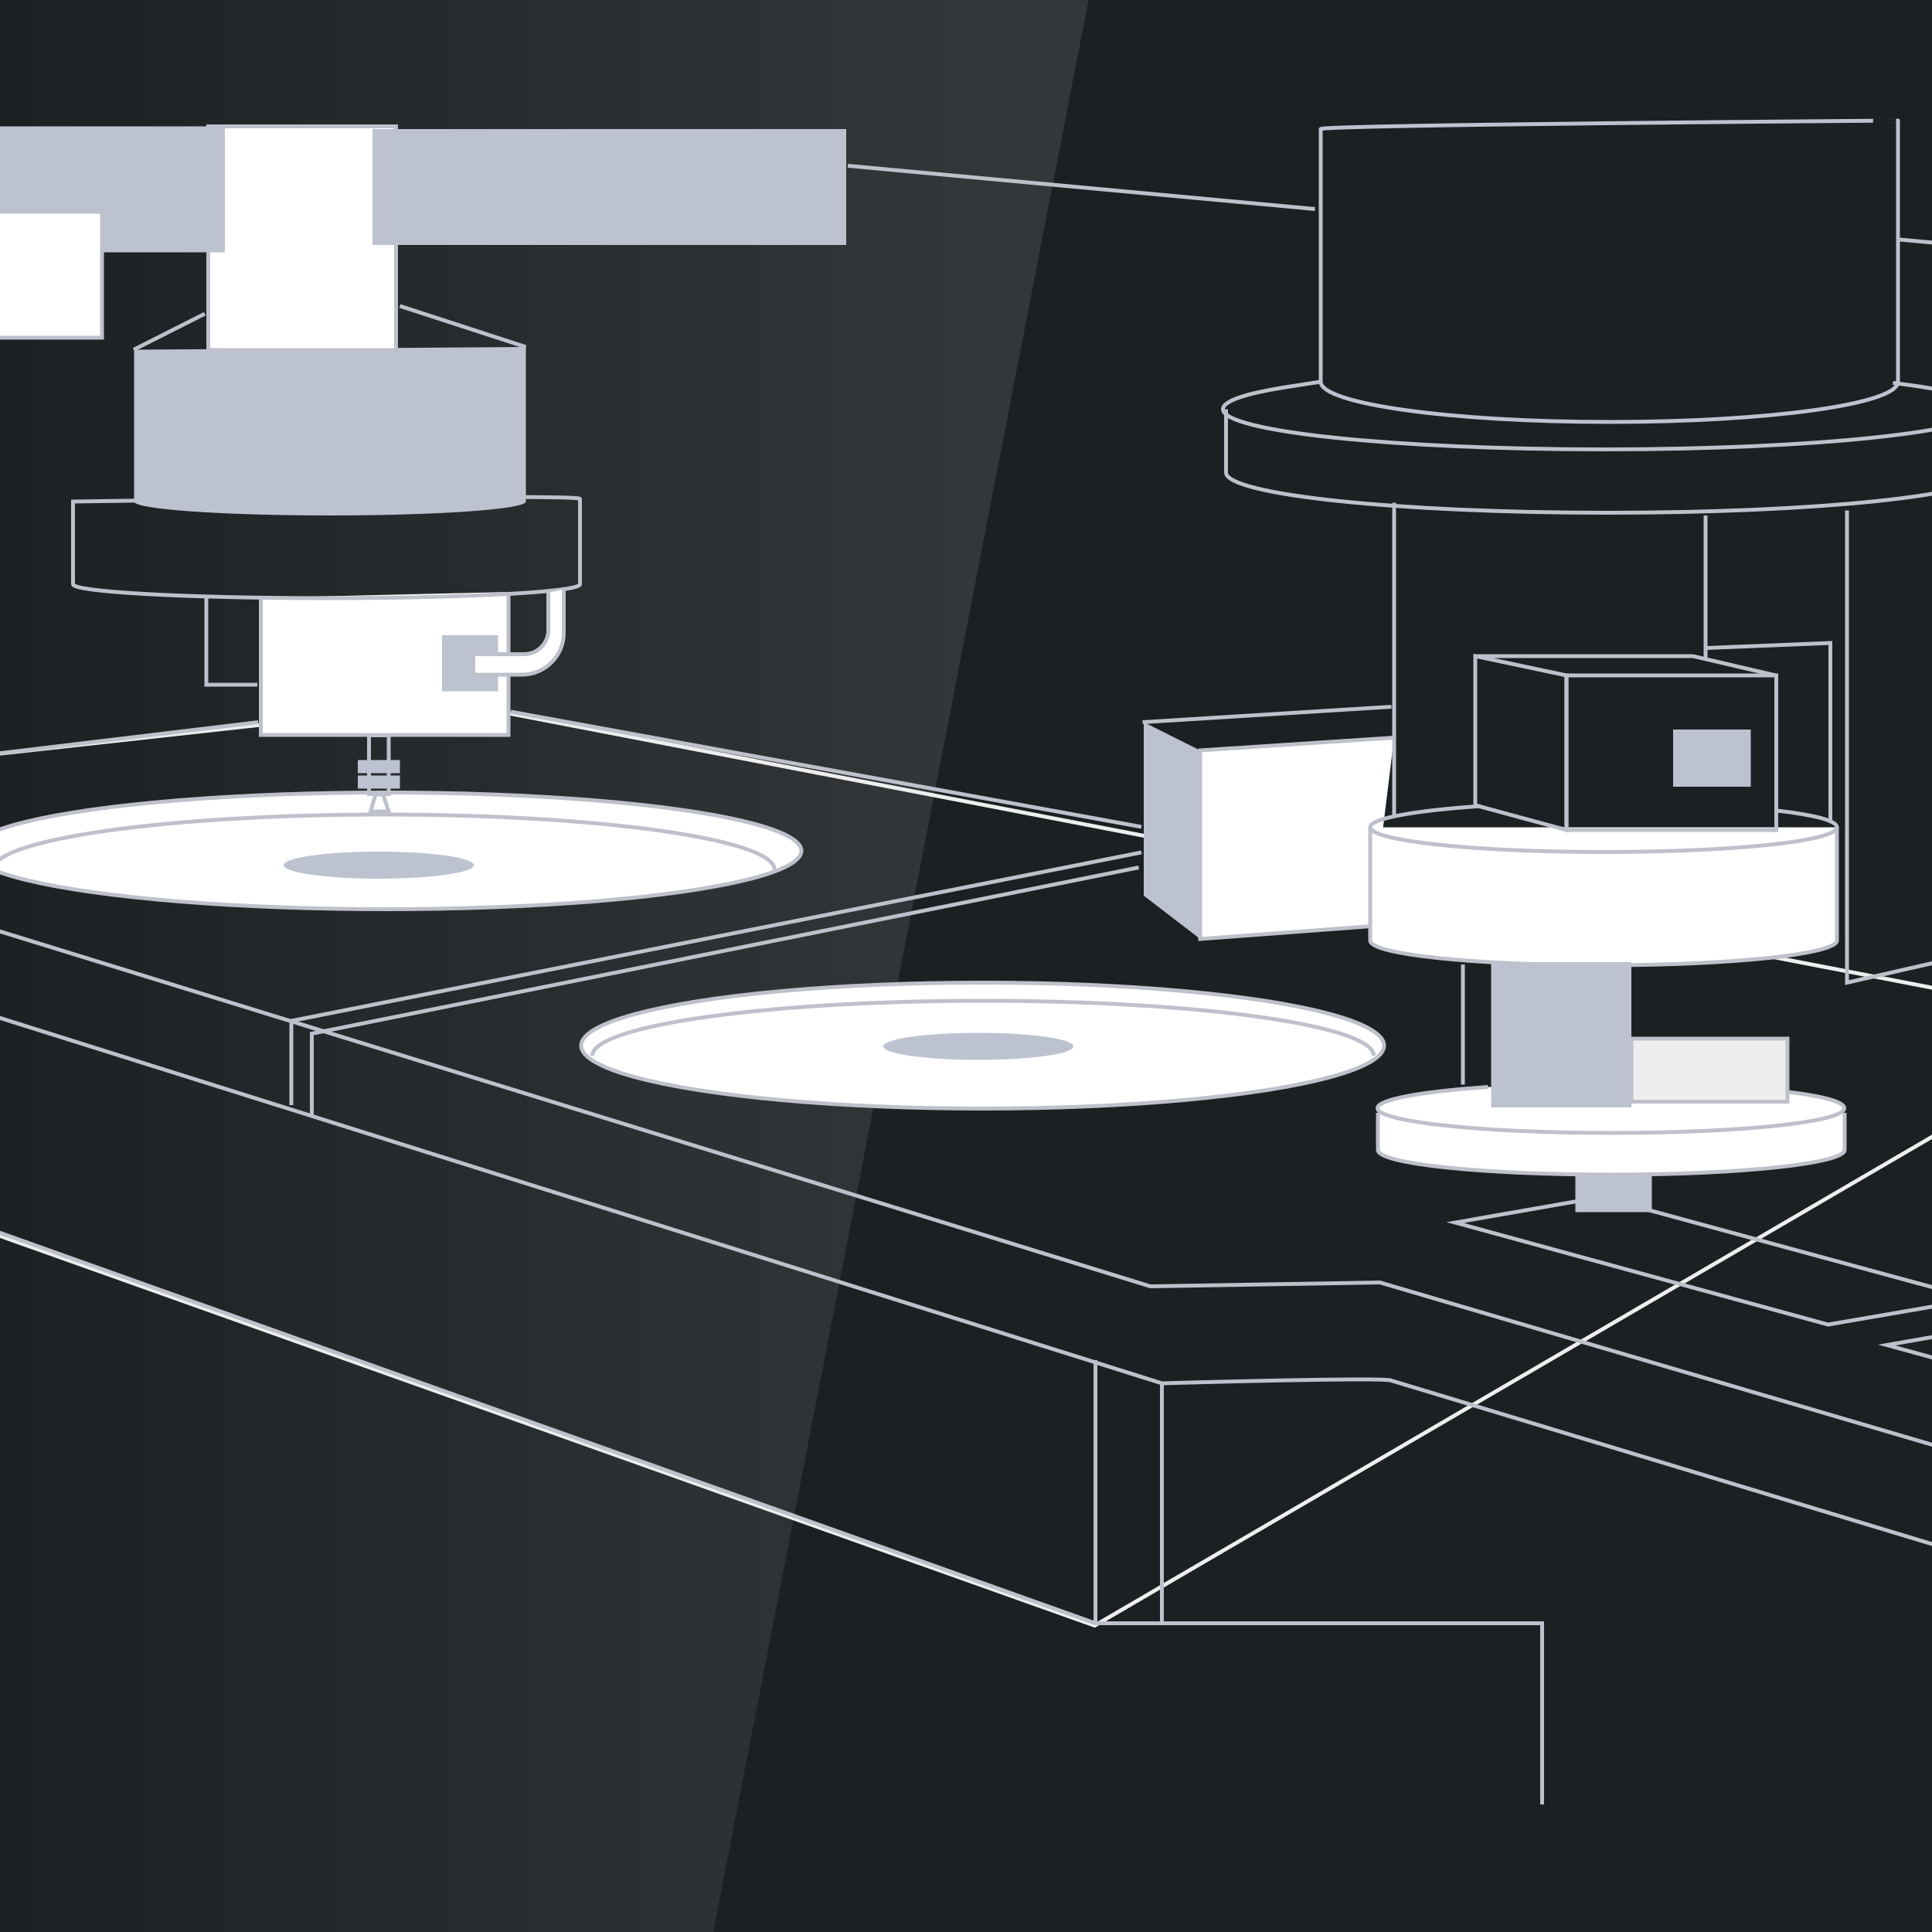
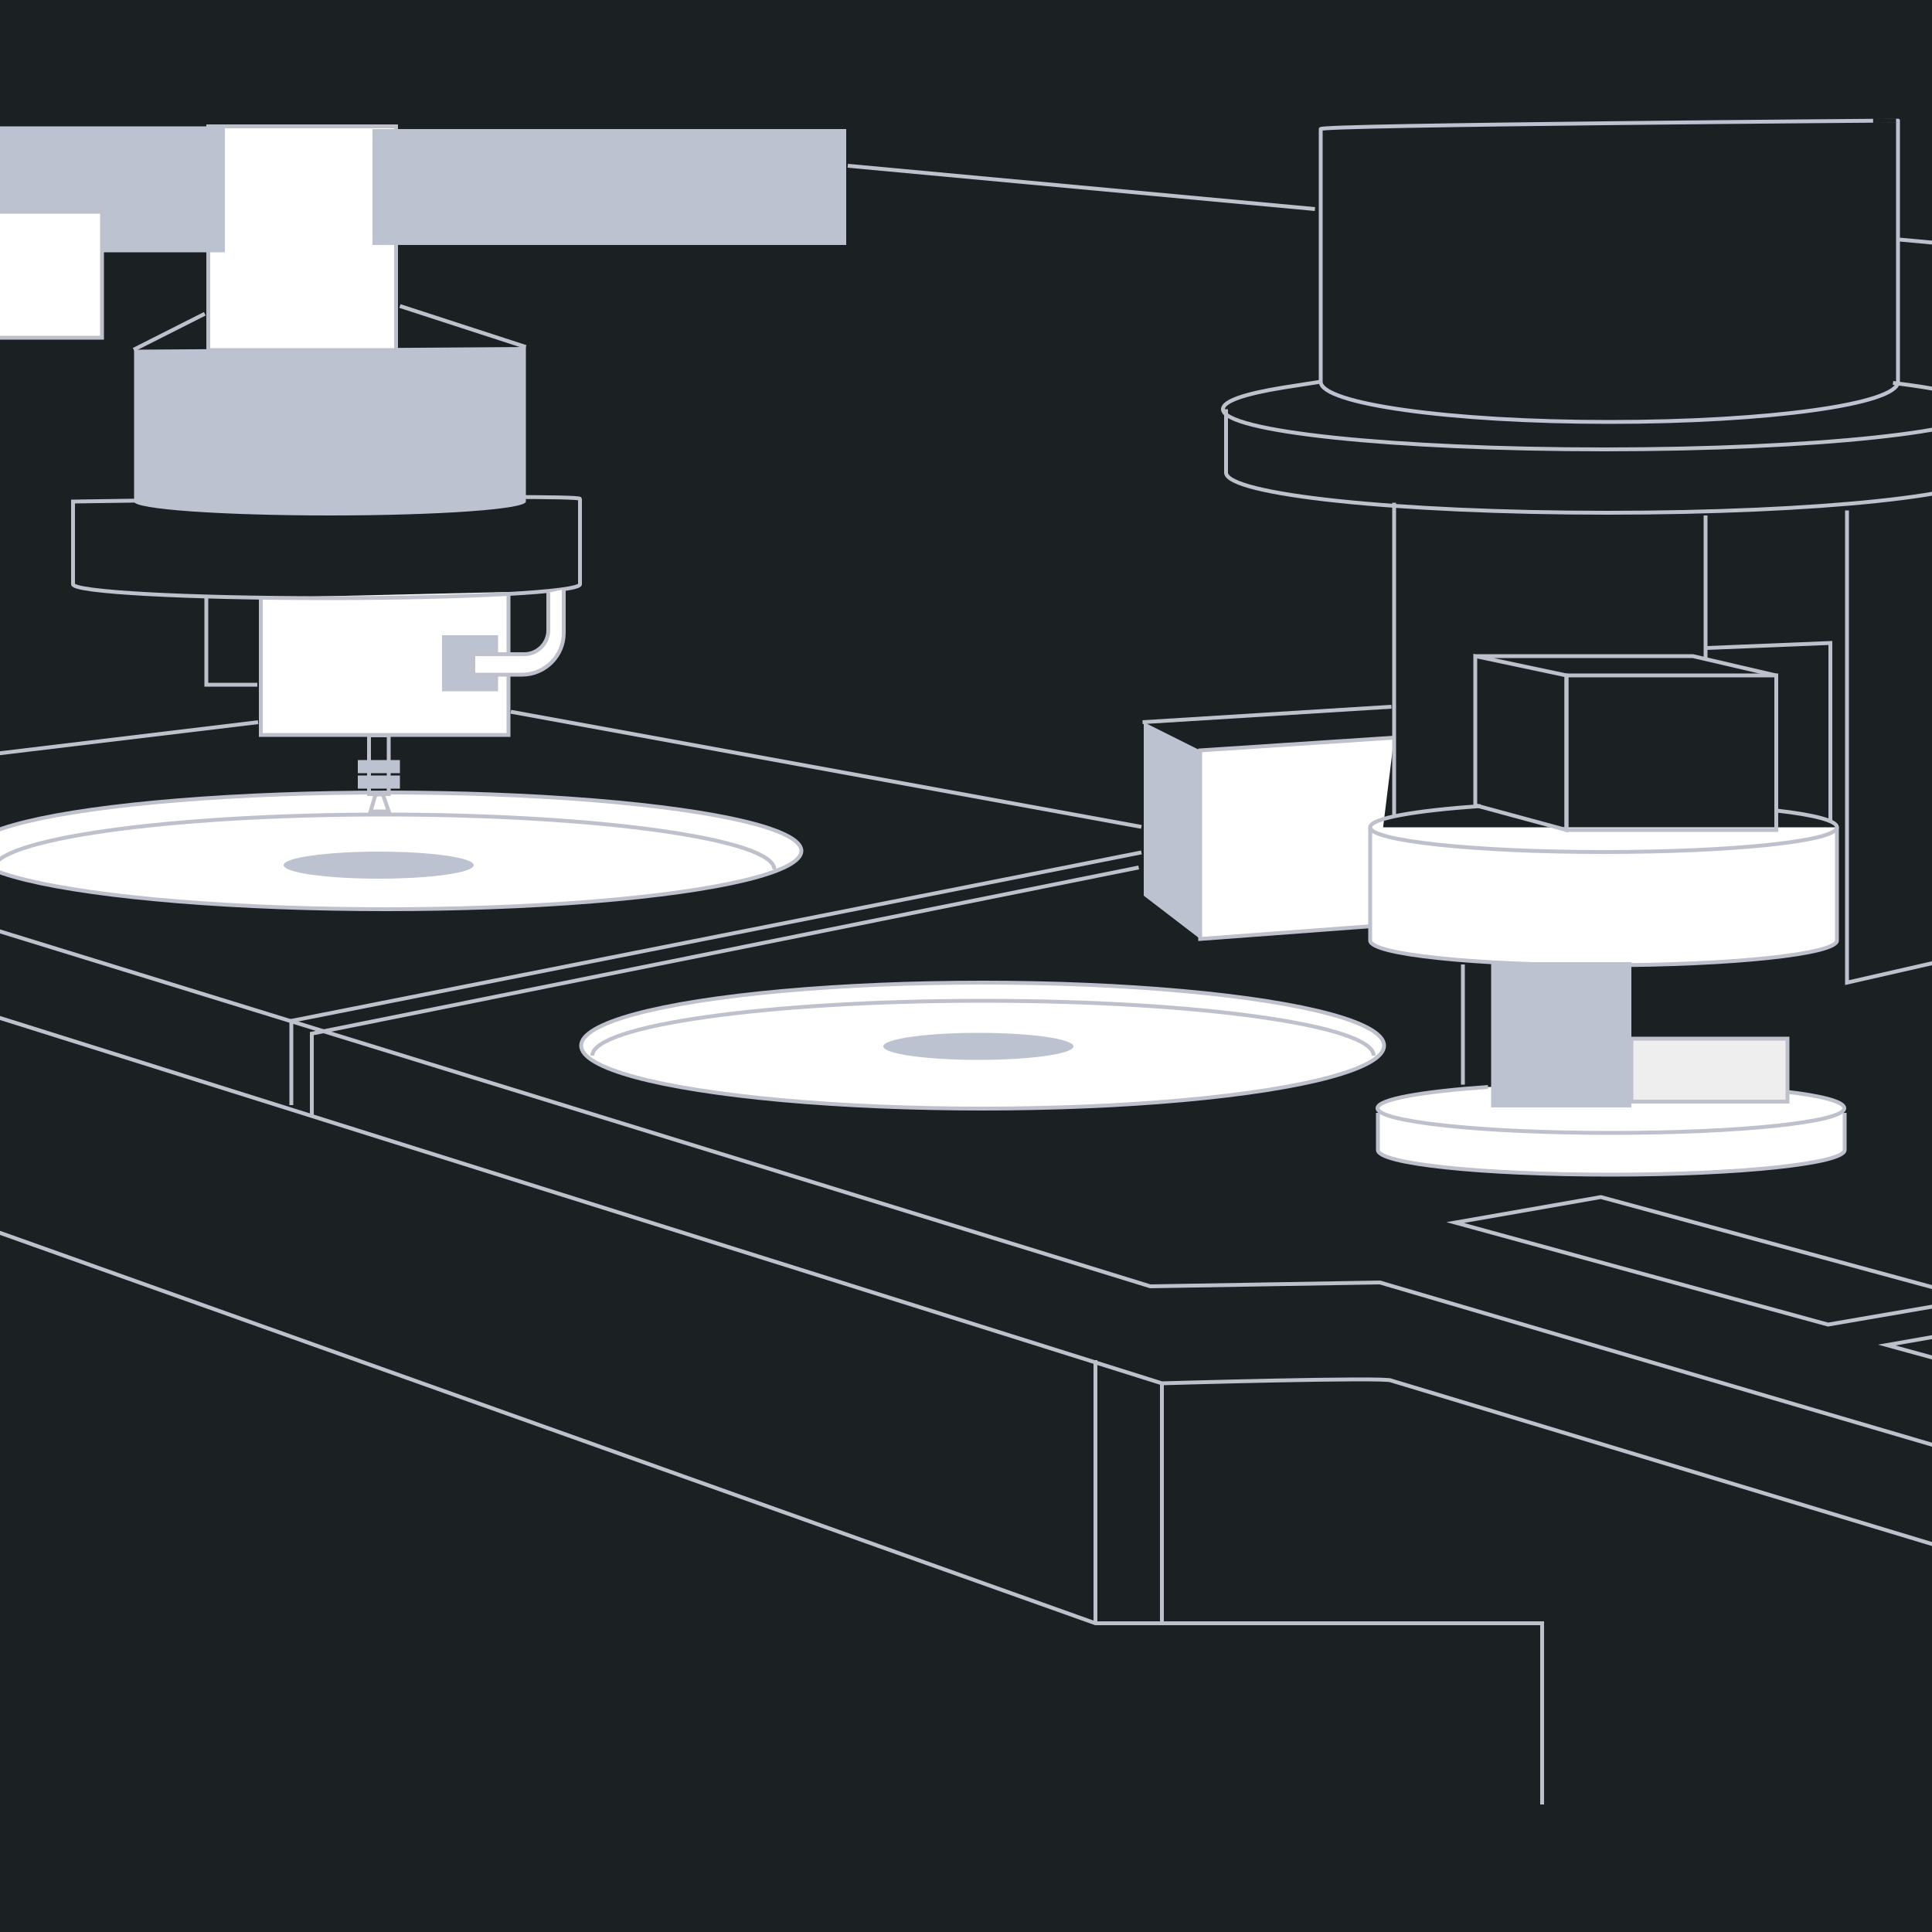
<svg xmlns="http://www.w3.org/2000/svg" version="1.1" id="圖層_1" x="0px" y="0px" viewBox="0 0 500 500" style="enable-background:new 0 0 500 500;" xml:space="preserve">
  <style type="text/css">
	.st0{fill:#1B2023;}
	.st1{fill:url(#SVGID_1_);}
	.st2{fill:none;stroke:#EEEEEE;stroke-miterlimit:10;}
	.st3{fill:#FFFFFF;stroke:#BEC0CB;stroke-miterlimit:10;}
	.st4{fill:none;stroke:#BEC0CB;stroke-miterlimit:10;}
	.st5{fill:#BCC2D0;}
	.st6{fill:none;stroke:#BCC2D0;stroke-miterlimit:10;}
	.st7{fill:#EEEEEE;stroke:#BEC0CB;stroke-miterlimit:10;}
</style>
  <rect x="-9.8" y="-6.6" class="st0" width="517.7" height="511.5" />
  <linearGradient id="SVGID_1_" gradientUnits="userSpaceOnUse" x1="245" y1="251.8" x2="-5.338" y2="251.8" gradientTransform="matrix(1 0 0 -1 0 500)">
    <stop offset="0" style="stop-color:#FFFFFF;stop-opacity:0.1" />
    <stop offset="1" style="stop-color:#FFFFFF;stop-opacity:0" />
  </linearGradient>
-   <path class="st1" d="M-9.8-6.6H283L184,503H-9.8C-9.8,503-8-4.8-9.8-6.6z" />
-   <path class="st2" d="M-49.6,200.5L118.1,182l431.6,83.2L283.3,420.7L-49.6,302.2C-49.6,302.2-49,199.8-49.6,200.5z" />
  <path class="st3" d="M67.5,154.7v35.5h64.1v-37 M360.8,190.9l-50.2,3.3V243l44.2-3.3" />
  <path class="st3" d="M354.6,214.1v29.3c0,3.6,27,6.4,60.4,6.4s60.4-2.9,60.4-6.4v-29.3" />
  <ellipse class="st3" cx="99.9" cy="220.2" rx="107.5" ry="15.1" />
  <ellipse class="st3" cx="254.3" cy="270.6" rx="103.9" ry="16.3" />
  <path class="st4" d="M150.1,129.1v22.1c0,2-29.4,3.6-65.6,3.6s-65.6-1.6-65.6-3.6v-21.4C18.9,129.8,150.1,127.7,150.1,129.1z   M-1.8,225c0-7.8,45.2-14.2,101.1-14.2s101.1,6.4,101.1,14.2" />
  <ellipse class="st5" cx="98" cy="223.9" rx="24.6" ry="3.5" />
  <ellipse class="st5" cx="253.2" cy="270.8" rx="24.6" ry="3.5" />
  <path class="st4" d="M153.3,273.2c0-7.8,45.2-14.2,101.1-14.2s101.1,6.4,101.1,14.2" />
  <path class="st5" d="M136.1,89.8v40c0,2-22.7,3.6-50.7,3.6s-50.7-1.6-50.7-3.6V90.5C34.6,90.5,137.5,89.8,136.1,89.8z" />
  <path class="st3" d="M53.9,32.7h48.6v57.9H53.9V32.7z" />
  <path class="st5" d="M96.4,33.4H219v30H96.4V33.4z M-4.9,32.7h63.1v32.6H-4.9V32.7z" />
  <path class="st3" d="M-4.9,54.8h31.3v32.6H-4.9V54.8z" />
  <path class="st4" d="M317.3,105.9v16.4c0,5.7,44.2,10.4,98.7,10.4s98.7-4.6,98.7-10.4v-16.4" />
  <path class="st4" d="M489.9,99.1c15,1.8,24,4.2,24,6.8c0,5.7-44.2,10.4-98.7,10.4s-98.7-4.6-98.7-10.4c0-2.1,5.7-4,15.6-5.6l9.6-1.5  " />
  <path class="st6" d="M341.8,33.4v65.4c0,5.7,33.5,10.4,74.7,10.4s74.7-4.6,74.7-10.4V31.2C491.3,31.2,340.7,32.3,341.8,33.4  L341.8,33.4z" />
  <path class="st4" d="M460,209.8c9.6,1.1,15.4,2.6,15.4,4.3c0,3.6-27,6.4-60.4,6.4s-60.4-2.9-60.4-6.4c0-2.3,11.4-4.3,28.6-5.5" />
  <path class="st3" d="M356.6,288v9.6c0,3.6,27,6.4,60.4,6.4s60.4-2.9,60.4-6.4V288" />
  <path class="st4" d="M405.4,174.8h54.3v40h-54.3V174.8z" />
-   <path class="st5" d="M433,188.8h20.1v14.8H433V188.8z" />
  <path class="st4" d="M381.8,169.8l23.6,5v40l-23.6-6.4V169.8z M360.8,211.3v-81.2 M381.8,169.8h56.3l21.5,5 M441.4,133.4v37" />
  <path class="st5" d="M296,186.9l14.6,7.3V243L296,231.8V186.9z" />
  <path class="st4" d="M360.1,182.9l-64.4,4 M441.7,167.7l32-1.3v46.3 M478,132.1v122.2l72.4-16.5 M514.7,119.5l35-4.6 M219.4,42.9  l120.9,11.2 M491.6,62l57.4,5.3" />
  <path class="st5" d="M114.4,164.4h14.5v14.5h-14.5V164.4z" />
  <path class="st4" d="M53.4,154.7v22.5h13.2 M95.5,190.3h5.1v15.2h-5.1V190.3z M97.2,205.6l-1.3,4.4h4.7l-1.5-4.4H97.2z" />
  <path class="st5" d="M92.6,200.7h10.9v3.4H92.6V200.7z M92.6,196.7h10.9v3.4H92.6V196.7z" />
  <path class="st4" d="M-48.8,200.8l115.6-13.9 M132.2,184.2L295.4,214 M-50.1,247.7L300.7,358c0,0,58.5-1.7,59.4-0.7l191.2,57.8" />
  <path class="st4" d="M295.4,220.6l-220,43.6V286" />
  <path class="st4" d="M294.7,224.5l-214,43v21.1 M-50.1,301.2l333.6,118.9h115.6V467 M378.6,249.6v31.1 M283.5,420.1V352 M300.7,358  v62.1 M376.6,316.4l37.7-6.6l97.1,26.4l-38.3,6.6L376.6,316.4z M488.3,348.1l37.6-6.6l91.2,24.4l-32.4,8.6L488.3,348.1z" />
-   <path class="st5" d="M407.7,304.1v9.6h19.8v-9.6" />
  <path class="st4" d="M34.6,90.5L53,81.2 M136.1,89.8l-32.6-10.6 M-49.1,225.9l346.8,107l59.4-1l192.3,56.5" />
  <path class="st3" d="M141.9,153.4v9.7c0,3.4-2.8,6.2-6.2,6.2h-13.2v5.3h12.6c5.9,0,10.8-4.8,10.8-10.8v-11.3 M461.9,282.5  c9.6,1.1,15.4,2.6,15.4,4.3c0,3.6-27,6.4-60.4,6.4s-60.4-2.9-60.4-6.4c0-2.3,11.4-4.3,28.6-5.5" />
  <path class="st7" d="M422.2,268.8h40.4v16.3h-40.4L422.2,268.8z" />
  <path class="st5" d="M385.9,249v37.6h36.3V249" />
</svg>